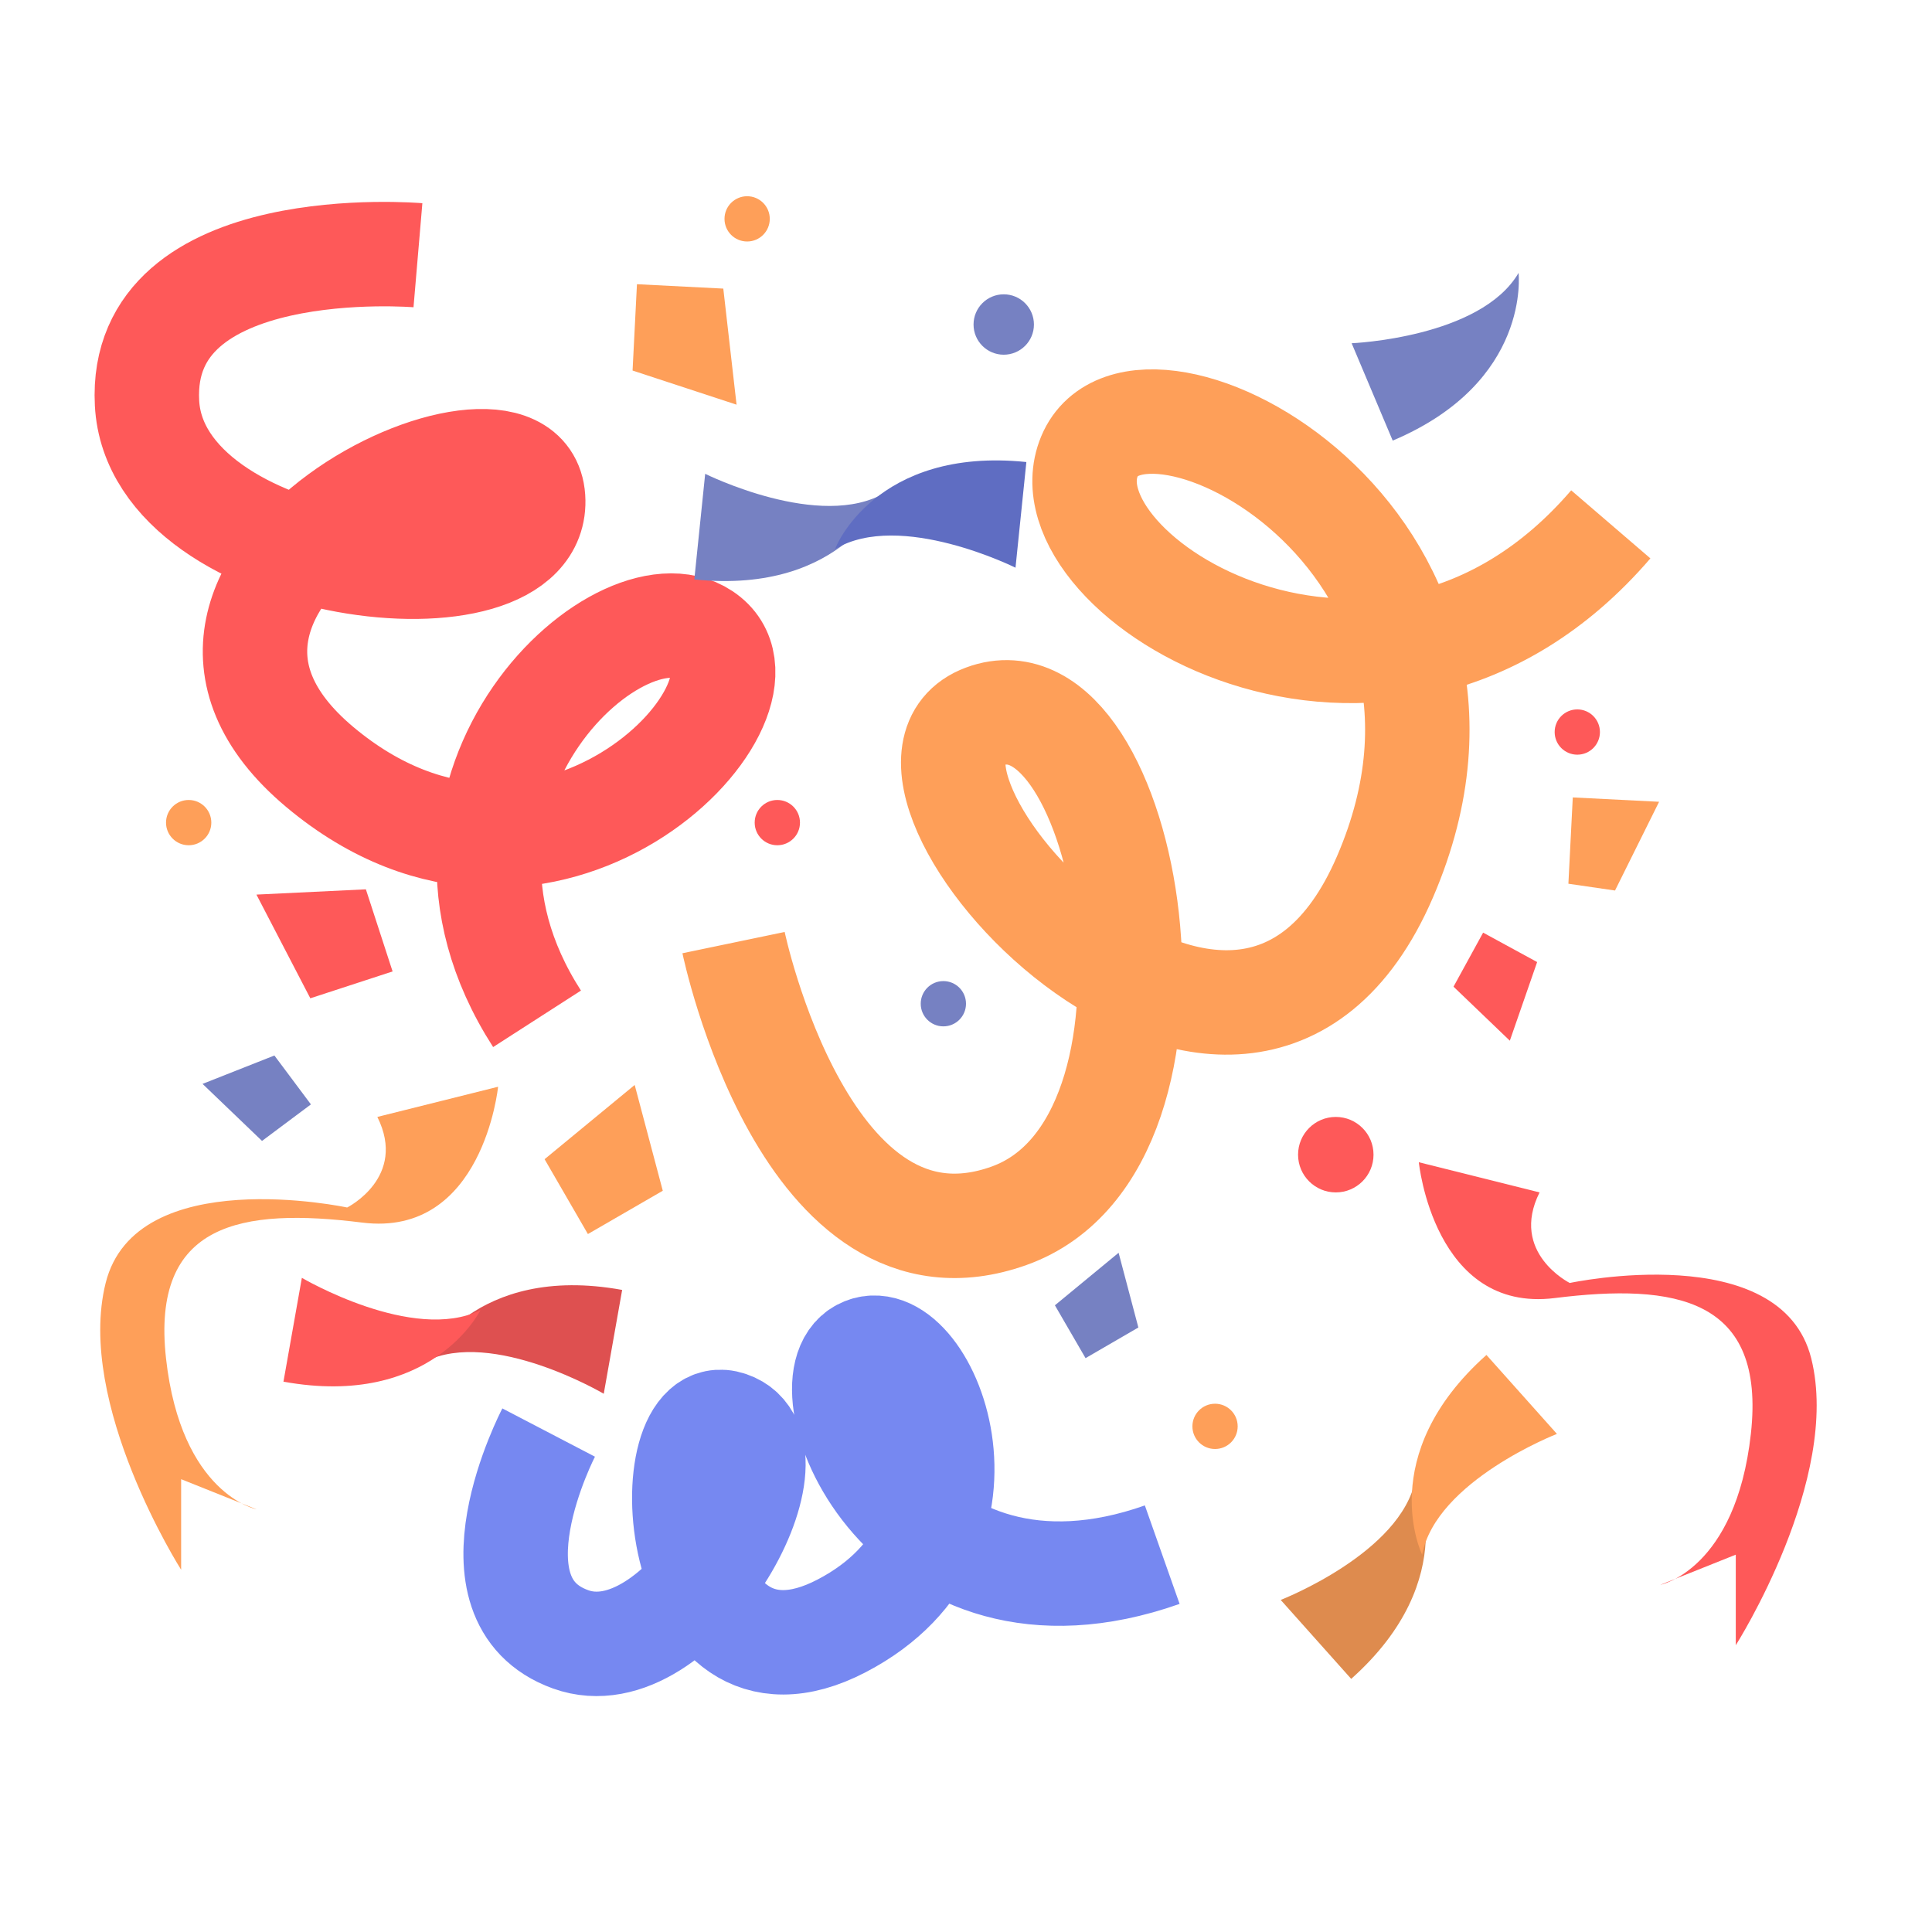
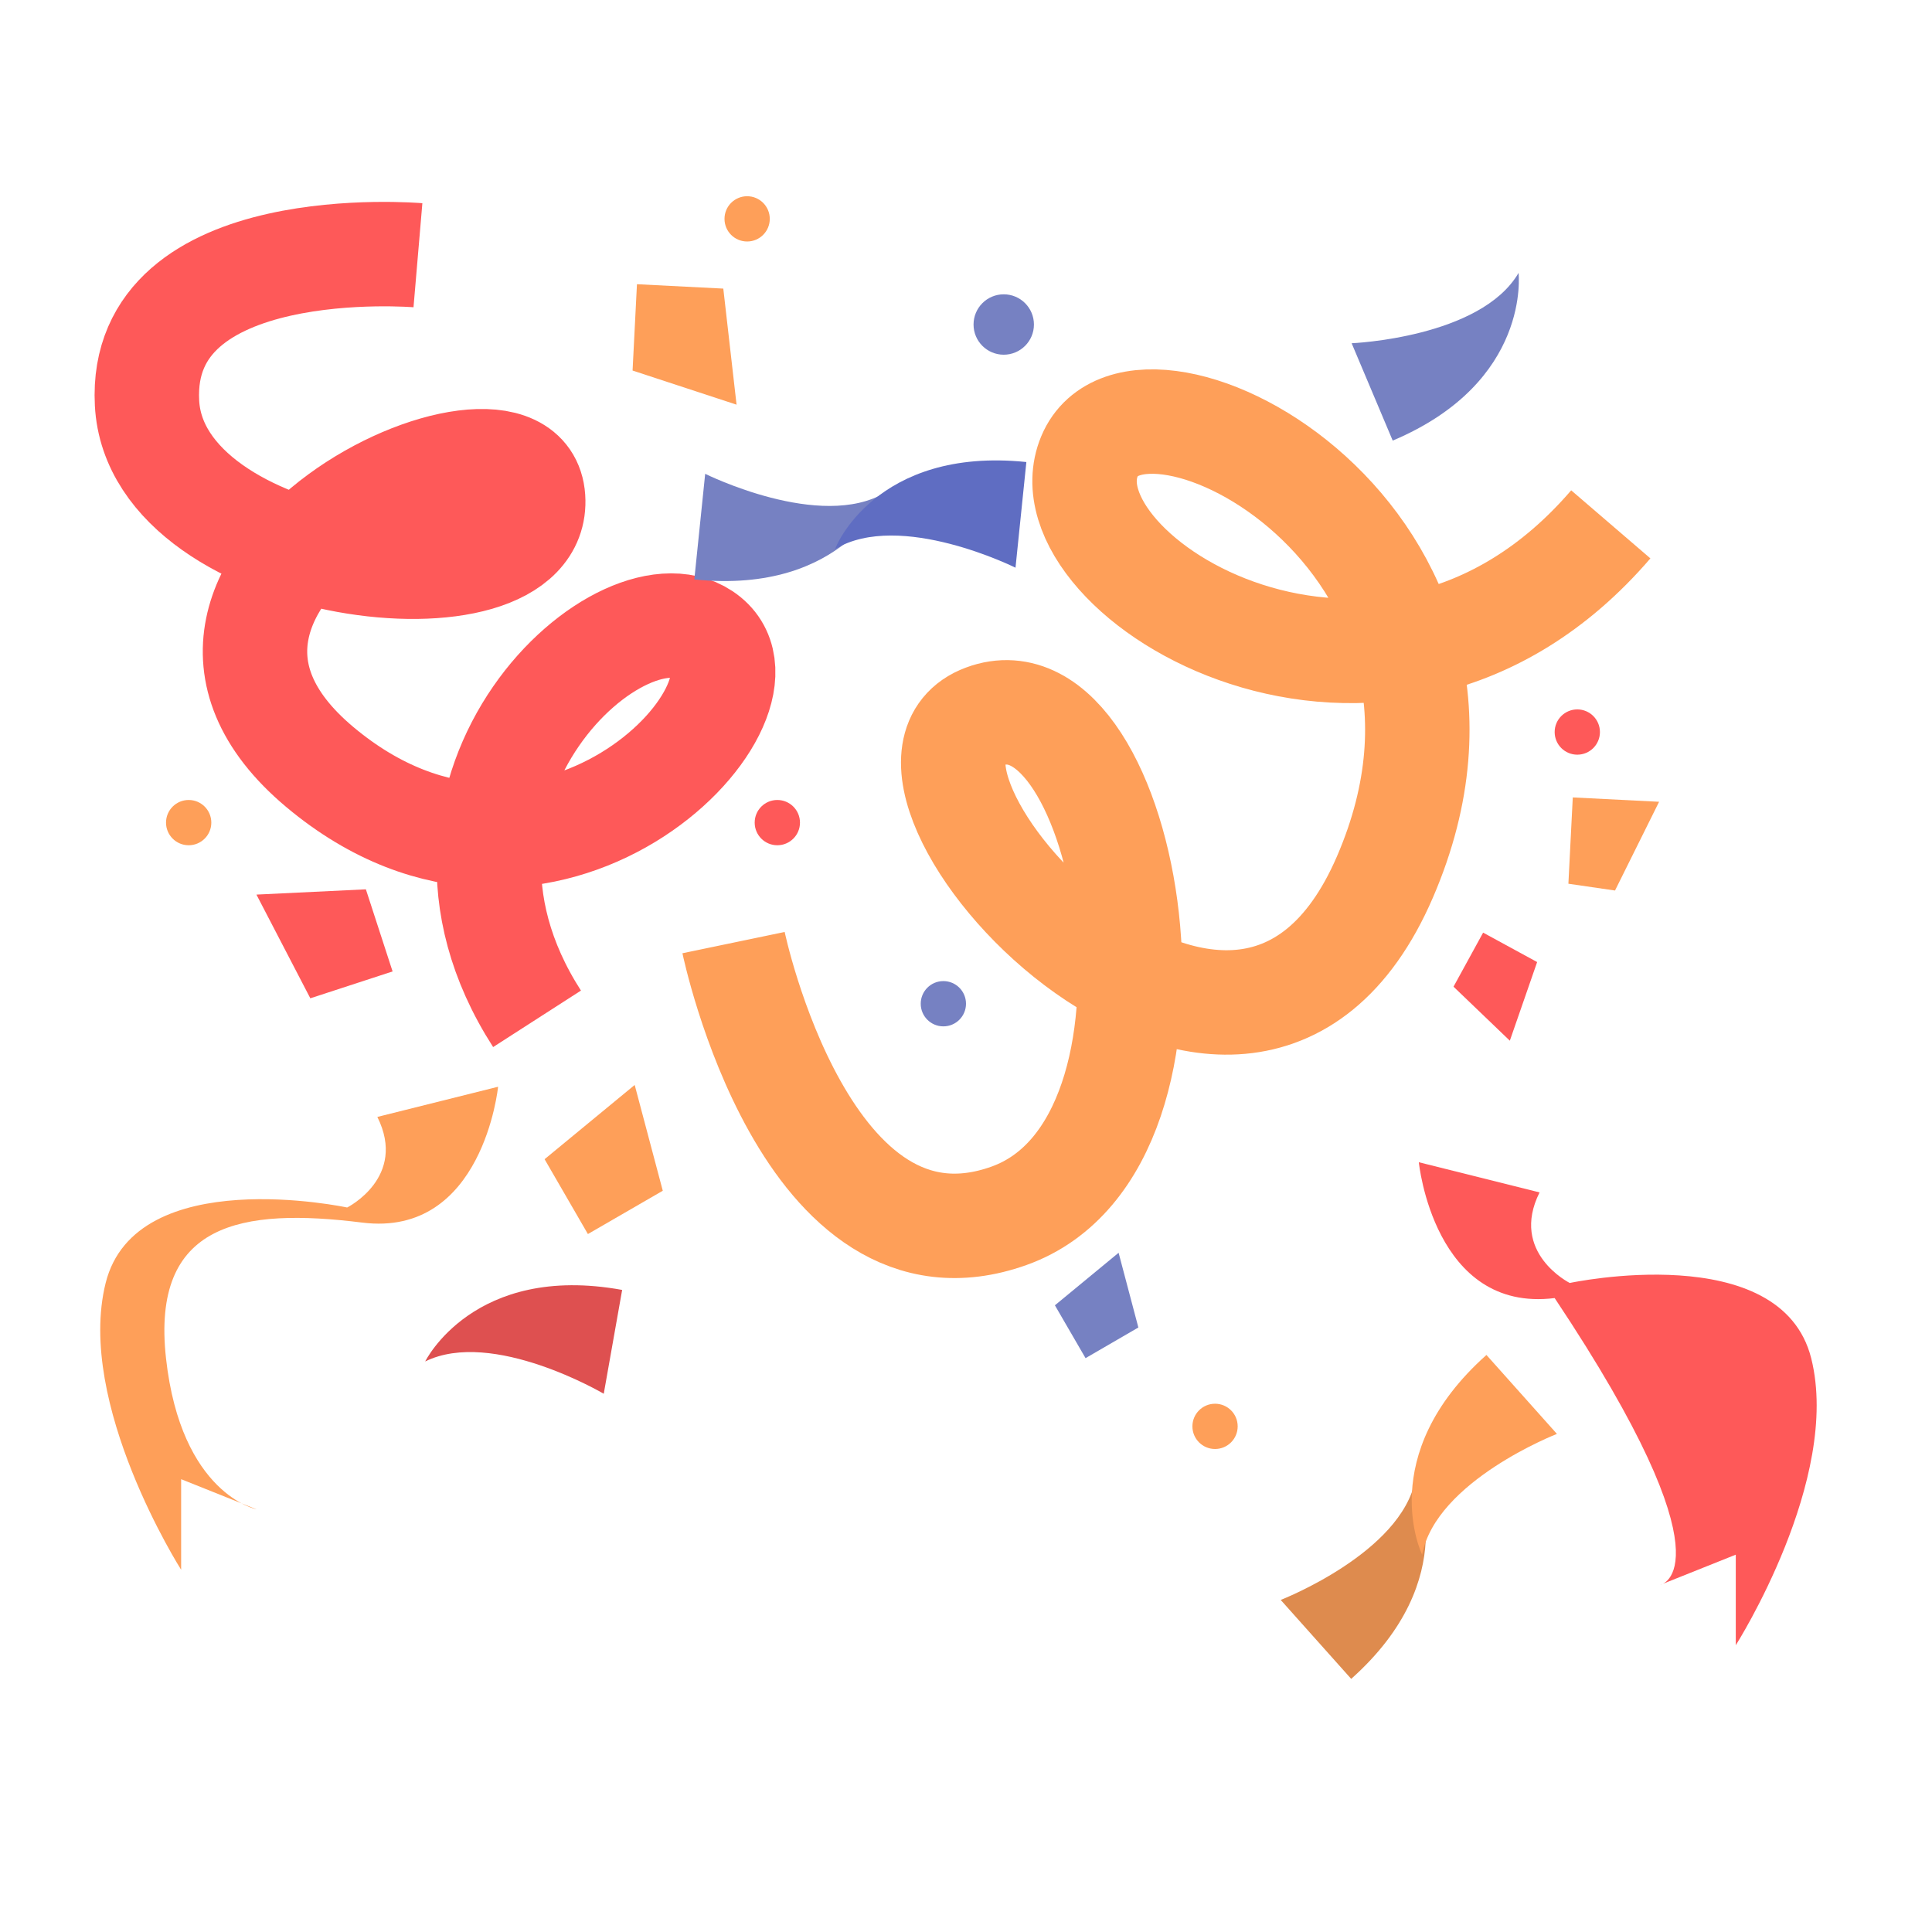
<svg xmlns="http://www.w3.org/2000/svg" width="74" height="74" viewBox="0 0 74 74" fill="none">
  <path d="M51.754 64.305L49.054 61.281C49.054 61.281 53.679 59.483 54.217 56.656C54.217 56.656 56.078 60.449 51.754 64.305Z" fill="#DE8B4E" />
  <path d="M28.097 36.104C28.097 36.104 30.855 49.355 38.648 46.568C46.441 43.782 43.221 25.386 37.694 27.444C32.167 29.502 47.47 46.522 53.049 33.584C58.628 20.645 43.648 12.887 41.729 17.477C39.81 22.067 53.008 30.196 61.697 20.084" stroke="#FE9F59" stroke-width="4" stroke-miterlimit="10" />
  <path d="M16.008 9.776C16.008 9.776 5.29 8.863 5.631 15.436C5.972 22.009 20.732 23.738 20.419 19.078C20.107 14.418 3.654 22.177 12.251 29.38C20.847 36.584 30.172 26.929 27.102 24.42C24.033 21.911 14.829 30.097 20.57 39.023" stroke="#FE5959" stroke-width="4" stroke-miterlimit="10" />
-   <path d="M21.015 54.87C21.015 54.87 17.673 61.281 21.853 62.79C26.033 64.299 30.93 55.54 27.935 54.523C24.94 53.505 25.524 65.773 32.236 62.275C38.948 58.778 35.341 50.493 32.988 51.748C30.635 53.002 34.688 63.015 44.516 59.547" stroke="#7688F1" stroke-width="4" stroke-miterlimit="10" />
  <path d="M24.397 10.886L24.229 14.193L28.212 15.5L27.704 11.054L24.397 10.886Z" fill="#FE9F59" />
  <path d="M56.807 35.722L55.673 37.792L57.83 39.861L58.876 36.849L56.807 35.722Z" fill="#FE5959" />
  <path d="M60.241 30.543L60.073 33.849L61.859 34.109L63.547 30.71L60.241 30.543Z" fill="#FE9F59" />
  <path d="M22.518 47.267L25.386 45.608L24.31 41.556L20.859 44.4L22.518 47.267Z" fill="#FE9F59" />
  <path d="M15.037 37.208L14.014 34.063L9.822 34.265L11.886 38.237L15.037 37.208Z" fill="#FE5959" />
  <path d="M41.579 52.02L43.602 50.846L42.845 47.984L40.405 49.996L41.579 52.02Z" fill="#7681C2" />
-   <path d="M11.909 42.301L10.51 40.428L7.758 41.515L10.036 43.7L11.909 42.301Z" fill="#7681C2" />
  <path d="M56.934 51.898L59.634 54.922C59.634 54.922 55.009 56.72 54.471 59.547C54.471 59.547 52.609 55.755 56.934 51.898Z" fill="#FE9F59" />
  <path d="M23.83 49.407L23.125 53.384C23.125 53.384 18.87 50.875 16.286 52.147C16.286 52.147 18.142 48.372 23.83 49.407Z" fill="#DE5050" />
-   <path d="M10.857 52.921L11.562 48.944C11.562 48.944 15.818 51.453 18.402 50.181C18.402 50.181 16.546 53.956 10.857 52.921Z" fill="#FE5959" />
  <path d="M26.594 22.194L27.01 18.148C27.01 18.148 31.433 20.35 33.913 18.864C33.936 18.887 32.375 22.79 26.594 22.194Z" fill="#7681C2" />
  <path d="M39.312 17.697L38.896 21.744C38.896 21.744 34.474 19.541 31.993 21.027C31.97 21.003 33.531 17.101 39.312 17.697Z" fill="#5F6DC2" />
  <path d="M53.344 16.876L51.771 13.147C51.771 13.147 56.708 12.944 58.165 10.453C58.159 10.447 58.668 14.627 53.344 16.876Z" fill="#7681C2" />
  <path d="M36.133 39.312C36.612 39.312 37 38.924 37 38.445C37 37.966 36.612 37.578 36.133 37.578C35.654 37.578 35.266 37.966 35.266 38.445C35.266 38.924 35.654 39.312 36.133 39.312Z" fill="#7681C2" />
  <path d="M38.445 13.586C39.084 13.586 39.602 13.068 39.602 12.43C39.602 11.791 39.084 11.273 38.445 11.273C37.807 11.273 37.289 11.791 37.289 12.43C37.289 13.068 37.807 13.586 38.445 13.586Z" fill="#7681C2" />
  <path d="M46.539 55.5C47.018 55.5 47.406 55.112 47.406 54.633C47.406 54.154 47.018 53.766 46.539 53.766C46.06 53.766 45.672 54.154 45.672 54.633C45.672 55.112 46.06 55.5 46.539 55.5Z" fill="#FE9F59" />
  <path d="M28.617 9.25C29.096 9.25 29.484 8.862 29.484 8.383C29.484 7.904 29.096 7.516 28.617 7.516C28.138 7.516 27.75 7.904 27.75 8.383C27.75 8.862 28.138 9.25 28.617 9.25Z" fill="#FE9F59" />
  <path d="M7.227 32.375C7.705 32.375 8.094 31.987 8.094 31.508C8.094 31.029 7.705 30.641 7.227 30.641C6.748 30.641 6.359 31.029 6.359 31.508C6.359 31.987 6.748 32.375 7.227 32.375Z" fill="#FE9F59" />
  <path d="M60.414 28.906C60.893 28.906 61.281 28.518 61.281 28.039C61.281 27.56 60.893 27.172 60.414 27.172C59.935 27.172 59.547 27.56 59.547 28.039C59.547 28.518 59.935 28.906 60.414 28.906Z" fill="#FE5959" />
  <path d="M29.773 32.375C30.252 32.375 30.641 31.987 30.641 31.508C30.641 31.029 30.252 30.641 29.773 30.641C29.294 30.641 28.906 31.029 28.906 31.508C28.906 31.987 29.294 32.375 29.773 32.375Z" fill="#FE5959" />
-   <path d="M51.164 45.672C51.962 45.672 52.609 45.025 52.609 44.227C52.609 43.428 51.962 42.781 51.164 42.781C50.366 42.781 49.719 43.428 49.719 44.227C49.719 45.025 50.366 45.672 51.164 45.672Z" fill="#FE5959" />
-   <path d="M54.344 44.516C54.344 44.516 54.922 50.297 59.547 49.719C64.172 49.141 67.641 49.719 67.062 54.922C66.484 60.125 63.594 60.703 63.594 60.703L66.484 59.547V63.016C66.484 63.016 70.531 56.656 69.375 52.031C68.219 47.406 60.125 49.141 60.125 49.141C60.125 49.141 57.812 47.984 58.969 45.672L54.344 44.516Z" fill="#FE5959" />
+   <path d="M54.344 44.516C54.344 44.516 54.922 50.297 59.547 49.719C66.484 60.125 63.594 60.703 63.594 60.703L66.484 59.547V63.016C66.484 63.016 70.531 56.656 69.375 52.031C68.219 47.406 60.125 49.141 60.125 49.141C60.125 49.141 57.812 47.984 58.969 45.672L54.344 44.516Z" fill="#FE5959" />
  <path d="M19.078 41.625C19.078 41.625 18.5 47.406 13.875 46.828C9.25 46.25 5.781 46.828 6.359 52.031C6.938 57.234 9.828 57.812 9.828 57.812L6.938 56.656V60.125C6.938 60.125 2.891 53.766 4.047 49.141C5.203 44.516 13.297 46.25 13.297 46.25C13.297 46.25 15.609 45.094 14.453 42.781L19.078 41.625Z" fill="#FE9F59" />
</svg>